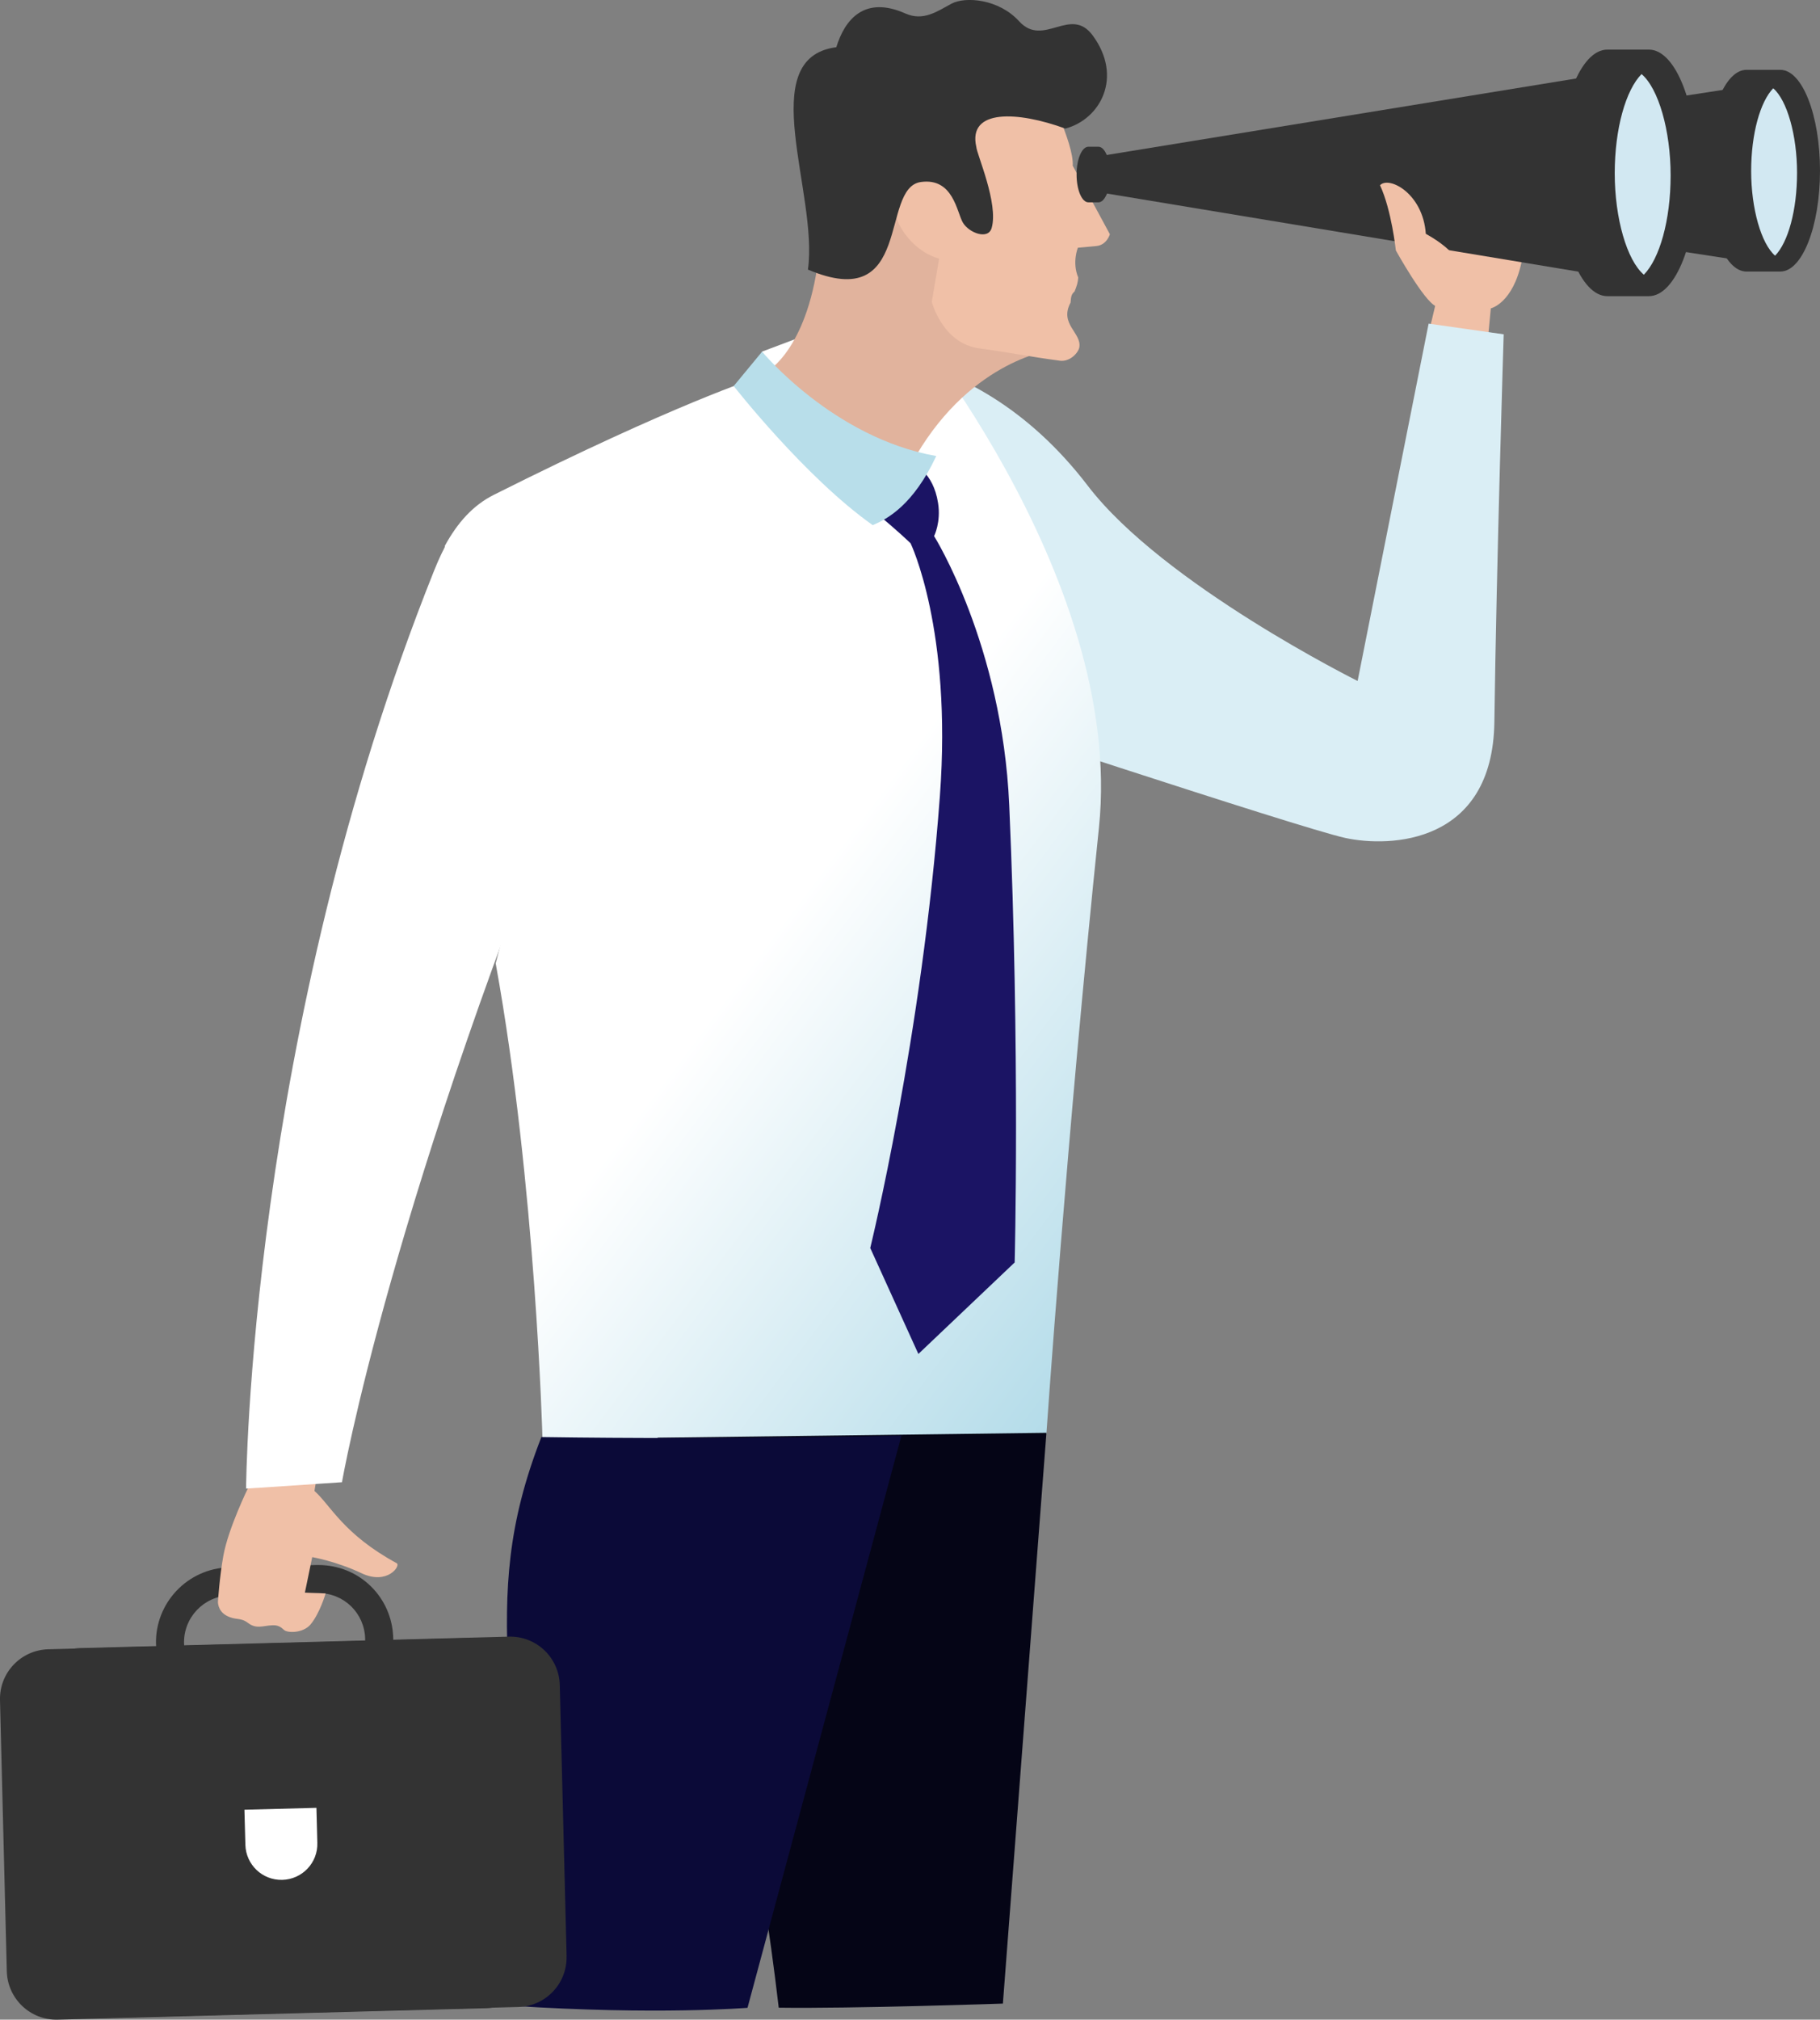
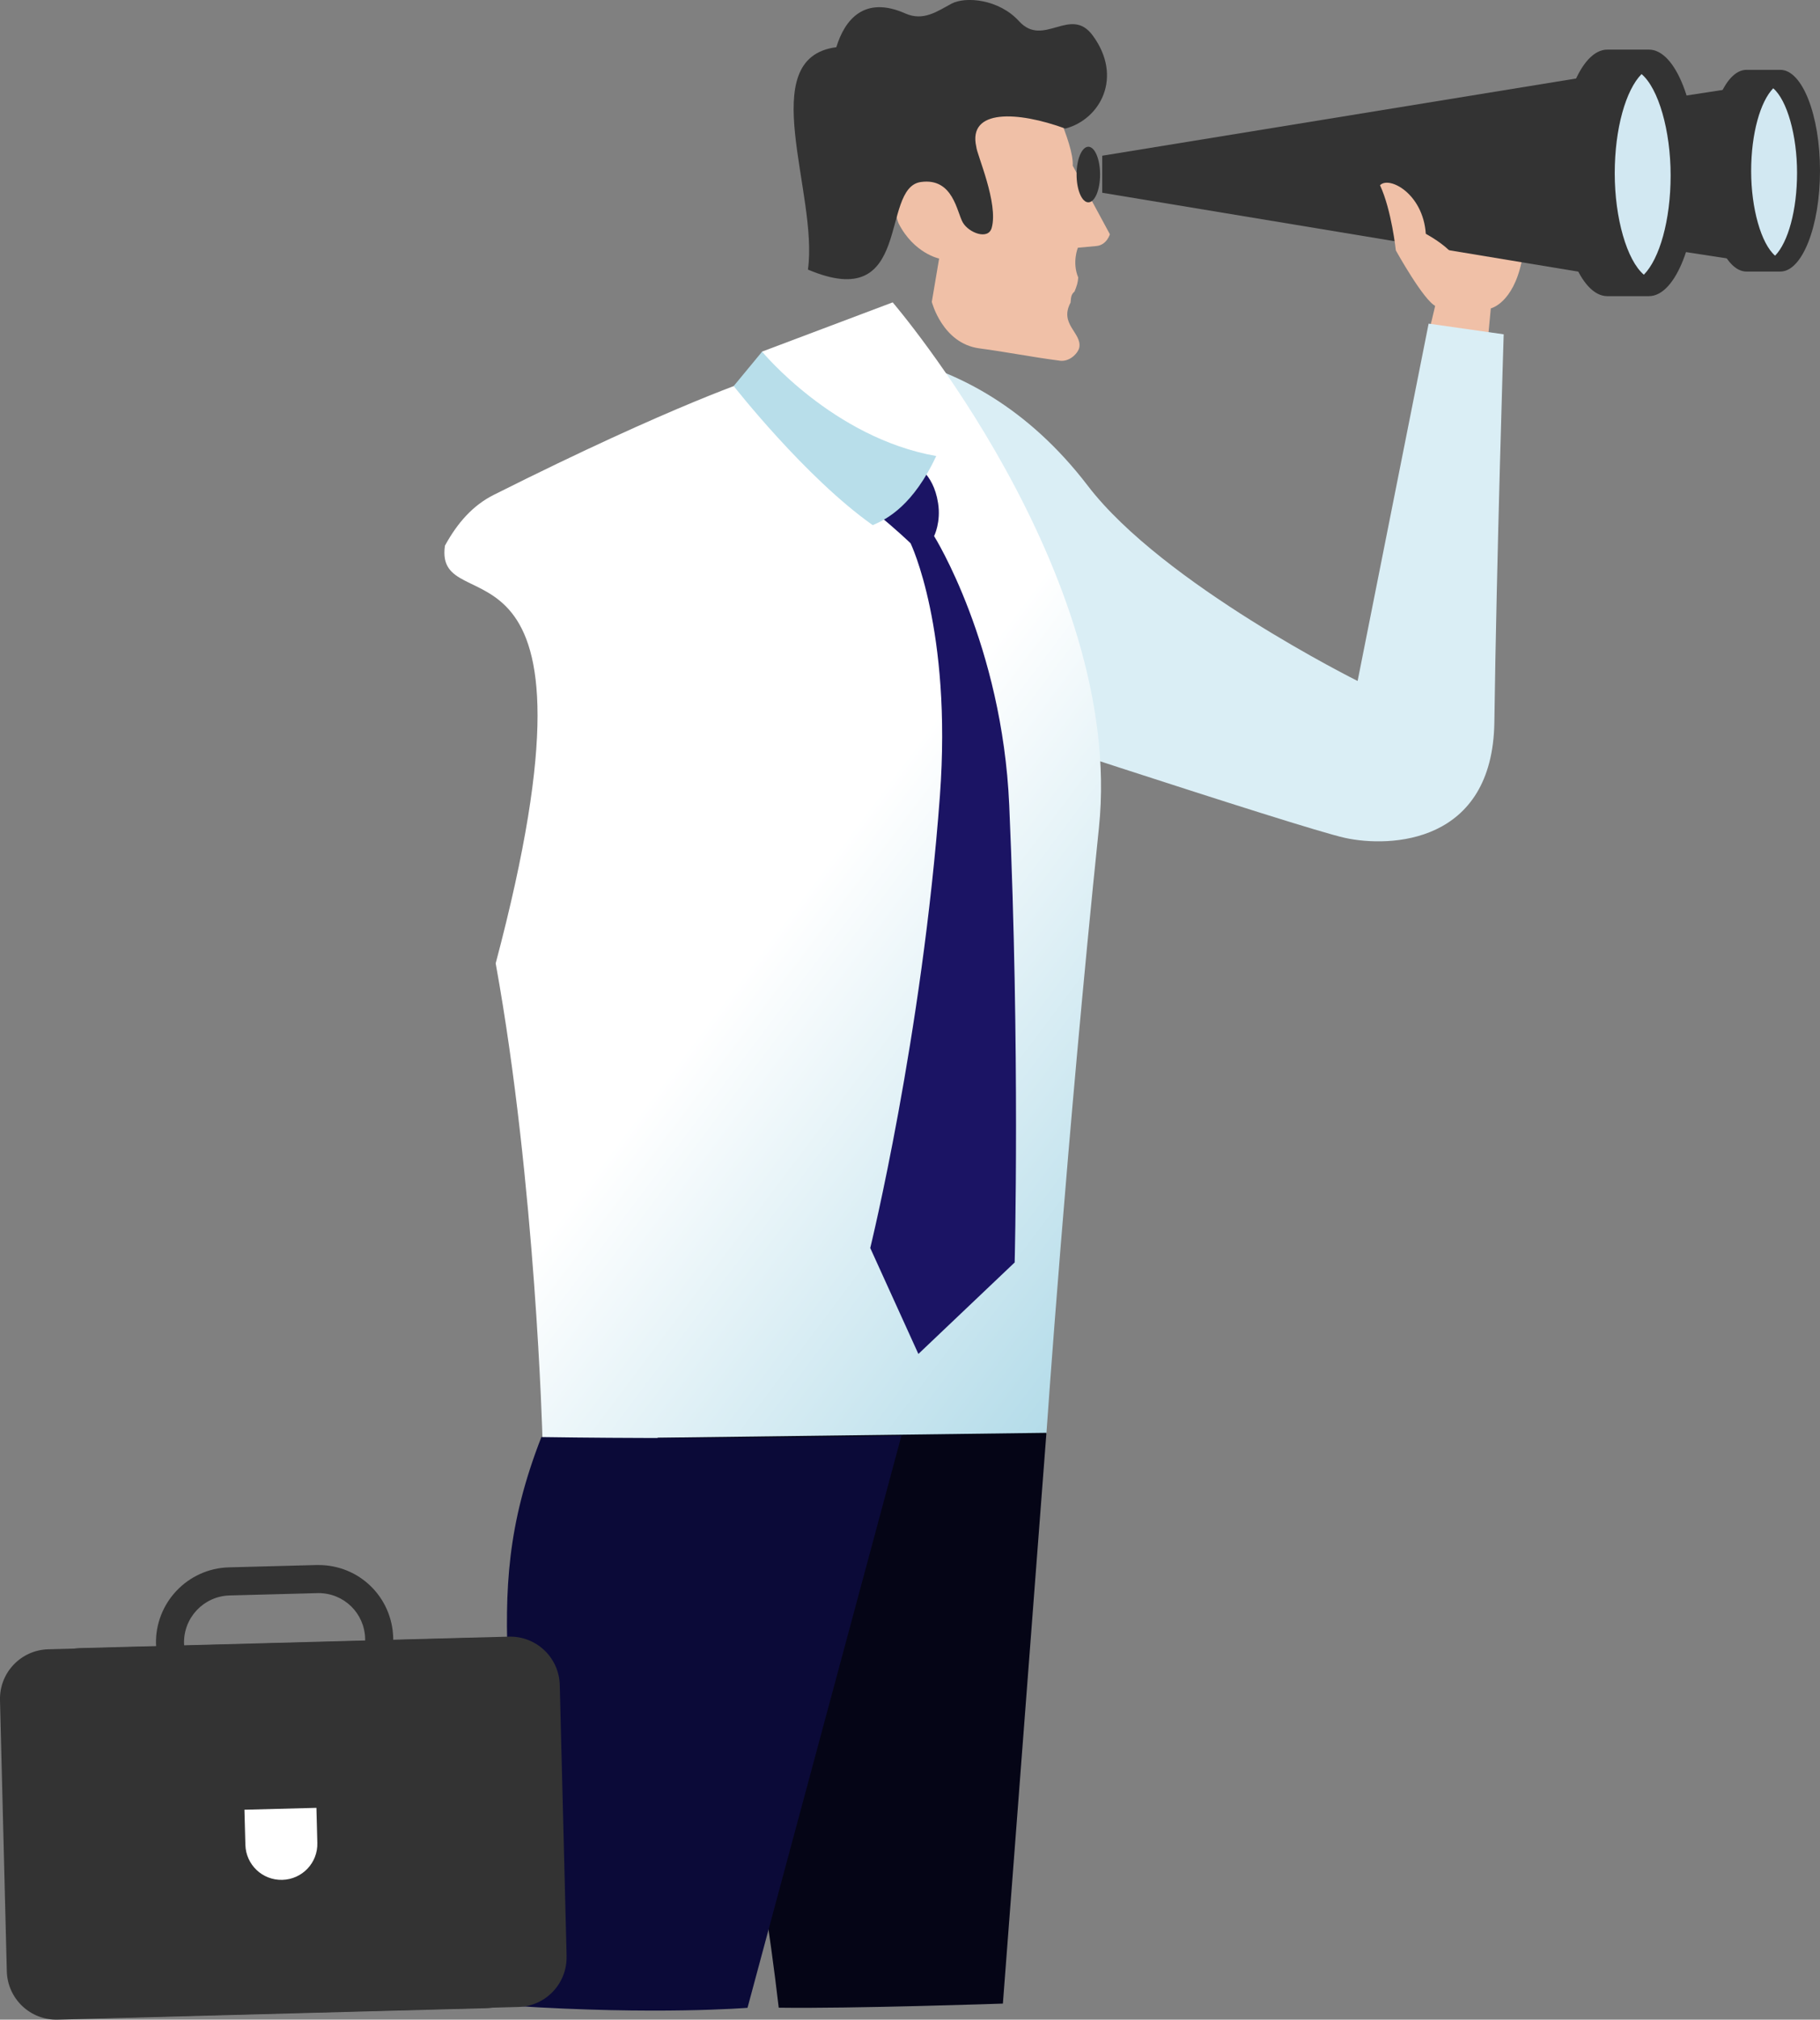
<svg xmlns="http://www.w3.org/2000/svg" id="_レイヤー_2" data-name="レイヤー 2" viewBox="0 0 462.38 512.97">
  <rect x="0" y="0" width="462.38" height="512.97" fill="#808080" stroke="none" />
  <defs>
    <style>      .cls-1 {        fill: url(#Novpol昼ko_p_echodu_2);      }      .cls-1, .cls-2, .cls-3, .cls-4, .cls-5, .cls-6, .cls-7, .cls-8, .cls-9, .cls-10, .cls-11, .cls-12 {        stroke-width: 0px;      }      .cls-2 {        fill: none;      }      .cls-3 {        fill: #1b1464;      }      .cls-4 {        fill: #0b0a38;      }      .cls-5 {        fill: #daeef5;      }      .cls-6 {        fill: #e1b39d;      }      .cls-7 {        fill: #d2e8f2;      }      .cls-8 {        fill: #b8deea;      }      .cls-9 {        fill: #333;      }      .cls-10 {        fill: #fff;      }      .cls-11 {        fill: #f0c0a7;      }      .cls-12 {        fill: #050516;      }    </style>
    <linearGradient id="Novpol昼ko_p_echodu_2" data-name="Novpol昼ko pﾞechodu 2" x1="332.05" y1="336.93" x2="197.41" y2="235.65" gradientUnits="userSpaceOnUse">
      <stop offset="0" stop-color="#9fd2e3" />
      <stop offset="1" stop-color="#fff" />
    </linearGradient>
  </defs>
  <g id="_編集モード" data-name="編集モード">
    <g>
      <rect class="cls-2" x="27.42" y="68.43" width="211" height="211" />
      <g>
        <path class="cls-11" d="m362.82,84.91s1.8-6.67,2.17-9.27c.32-2.27-6.3-22.58-6.3-22.58,0,0,4.98-1.17,6.93,4.63.98,2.91,3.82,4.67,3.82,4.67l4.41-11.52s12.88,2.38,12.78,3.03c-.22,1.52,1.02,7.47-.04,12.53-2.23,10.67-7.84,11.92-7.84,11.92l-1.81,19.06-14.12-12.46Z" />
        <path class="cls-5" d="m205.61,89.38s39.76-6.53,70.76,34.01c19.12,25,68.54,49.57,68.54,49.57l18.04-90.76,19.07,2.71s-1.81,57.36-2.37,98.5c-.43,30.96-26.46,31.91-37.92,29.41-11.45-2.5-105.83-33.76-105.83-33.76l-30.29-89.68Z" />
        <path class="cls-1" d="m226.79,76.8l-33.17,12.5-1.37,6.68s-20.43,6.43-66.81,29.71c-5.26,2.65-9.18,7.02-12.4,12.9-3,20.76,43.88-10.66,12.89,106.09,10.18,56.1,11.89,120.75,11.89,120.75,0,0,4.93,11.27,7.58,11.87l120.44-13.13s5.19-75.42,13.35-153.94c6.72-64.59-52.4-133.43-52.4-133.43Z" />
        <path class="cls-3" d="m232.02,117.89s5.07,1.9,6.3,9.88c.78,4.87-1.01,8.39-1.01,8.39,0,0,17.3,27.56,19.09,68.34,2.76,62.56,1.38,116.15,1.38,116.15l-24.46,23.24-12.23-26.91s13.18-53.7,17.7-114.88c3.11-42.26-7.45-64.11-7.45-64.11,0,0-3.79-3.67-8.71-7.61,7.35-6.21,9.39-12.48,9.39-12.48Z" />
        <path class="cls-12" d="m197.84,509.93c-9.47-81.15-30.78-144.76-30.78-144.76l98.79-1.25-11.06,144.97s-38.4,1.31-56.94,1.04Z" />
        <path class="cls-4" d="m229.02,364.63l-39.11,145.33s-23,1.9-59.77-.51c4.75-79.07-9.99-99.91,7.4-144.45,46.8.7,91.48-.37,91.48-.37Z" />
        <path class="cls-9" d="m143.94,496.82c.18,6.97-5.3,12.75-12.26,12.93l-108.82,2.91c-6.95.19-12.74-5.3-12.92-12.25l-1.75-68.88c-.18-6.96,5.31-12.74,12.26-12.93l108.82-2.91c6.96-.19,12.75,5.29,12.94,12.25l1.74,68.88Z" />
        <path class="cls-9" d="m39.63,417.61c-.27-10.48,8.03-19.23,18.51-19.52l22.23-.59h.53c10.36,0,18.71,8.12,19,18.5.26,10.48-8.04,19.23-18.5,19.51l-22.25.61h-.51c-10.37,0-18.72-8.13-19-18.51Zm18.7-12.38c-6.55.17-11.74,5.64-11.57,12.19.17,6.38,5.49,11.58,11.87,11.58l22.58-.61c6.54-.17,11.73-5.65,11.56-12.2-.18-6.48-5.39-11.56-11.87-11.56l-22.57.6Z" />
        <path class="cls-9" d="m135.75,497.13c.19,6.96-5.3,12.74-12.26,12.93l-108.82,2.91c-6.96.19-12.74-5.3-12.94-12.26L0,431.83c-.19-6.96,5.3-12.74,12.25-12.93l108.82-2.91c6.95-.18,12.75,5.3,12.93,12.26l1.75,68.89Z" />
        <g>
-           <path class="cls-6" d="m195.64,93.79s10.71-6.66,12.73-32.46c6.4-13.78,19.18-16.39,19.18-16.39,0,0,12.86,11.01,14.27,20.17,1.29,8.42,3.15,19.08,7.07,19.17,8.11.19,18.67,4.55,18.67,4.55,0,0-20.28,2.24-34.81,26.85-20.07.15-37.12-21.89-37.12-21.89Z" />
          <path class="cls-11" d="m269.18,91.6c-7.51-.98-13.29-2.18-20.39-3.12-9.38-1.26-12.06-11.81-12.06-11.81l1.86-11s-6.38-1.3-10.28-8.89c-.82-1.6-2.69-10.96,4.81-12.66,11.12-2.56,5.17-29.17,5.17-29.17l15.09-1.94,11.96,8.59s7.56,14.74,7.19,20.49c1.72,3.09,9.44,17.41,9.44,17.41,0,0-.78,2.74-3.43,2.99-3.34.31-4.7.43-4.7.43,0,0-1.53,3.7.09,7.57-.11,1.35-.32,2.01-.94,3.56-.84.71-.89,1.36-1.01,2.81-2.94,5.49,2.9,7.67,2.22,11.39-.23,1.26-2.28,3.73-5.01,3.36Z" />
        </g>
-         <path class="cls-11" d="m81.75,369.86s-1.47,5.98-1.86,8.82c4.09,3.63,7.33,10.99,20.9,18.36,1.08.59-2.33,5.64-8.9,2.56-6.61-3.11-12.57-4.1-12.57-4.1l-1.86,9.01,5.26.21s-1.45,5.04-3.84,7.89c-1.84,2.19-5.79,2.22-6.73,1.37-.8-.75-1.53-1.24-2.94-1.18-2.42.1-4.05,1.04-6.2-.59-2.02-1.51-3.07-.59-5.42-1.83-2.35-1.24-2.22-3.59-2.22-3.59,0,0,.4-6.27,1.37-11.62,1.25-6.99,6.3-17.27,6.3-17.27l5.98-5.19,12.73-2.84Z" />
-         <path class="cls-10" d="m62.52,378.09l24.36-1.62s12.45-72.32,62.92-194.05c-.56-1.95-19.57-87.33-39.54-37.42-47.15,117.85-47.74,233.09-47.74,233.09Z" />
        <path class="cls-10" d="m80.39,459.17l.23,8.9c.15,5.06-3.84,9.26-8.9,9.39h0c-5.05.14-9.24-3.84-9.38-8.89l-.24-8.92,18.29-.48Z" />
        <g>
          <polygon class="cls-9" points="343.47 51 439.7 65.78 439.7 22.53 343.47 37.31 343.47 51" />
-           <path class="cls-9" d="m279.06,37.27h-2.56c-1.65,0-2.99,3.16-2.99,7.06s1.34,7.06,2.99,7.06h2.56c1.65,0,2.98-3.15,2.98-7.06s-1.34-7.06-2.98-7.06Z" />
+           <path class="cls-9" d="m279.06,37.27h-2.56c-1.65,0-2.99,3.16-2.99,7.06s1.34,7.06,2.99,7.06c1.65,0,2.98-3.15,2.98-7.06s-1.34-7.06-2.98-7.06Z" />
          <polygon class="cls-9" points="280.03 48.96 411.21 70.69 411.21 18.18 280.03 39.55 280.03 48.96" />
          <path class="cls-9" d="m418.91,12.6h-10.56c-6.82,0-12.31,14.01-12.31,31.31s5.49,31.31,12.31,31.31h10.56c6.8,0,12.3-14.03,12.3-31.31s-5.5-31.31-12.3-31.31Z" />
          <path class="cls-9" d="m452.31,17.74h-8.63c-5.57,0-10.08,11.47-10.08,25.62s4.51,25.61,10.08,25.61h8.63c5.55,0,10.07-11.48,10.07-25.61s-4.52-25.62-10.07-25.62Z" />
          <path class="cls-7" d="m450.5,22.42c-3.28,3.37-5.61,11.5-5.61,21.03s2.55,18.44,6.08,21.49c3.29-3.37,5.58-11.51,5.58-21.04s-2.53-18.44-6.06-21.48Z" />
          <path class="cls-7" d="m417.05,18.81c-3.99,4.03-6.82,13.8-6.82,25.22s3.1,22.1,7.4,25.74c3.98-4.03,6.8-13.8,6.8-25.21s-3.08-22.1-7.39-25.75Z" />
        </g>
        <path class="cls-8" d="m193.61,89.32l-7.21,8.73s18.17,23.23,35.32,35.33c3.83-1.61,10.33-5.17,16.14-17.55-26.22-4.64-44.24-26.51-44.24-26.51Z" />
        <path class="cls-11" d="m362.23,59.38c15.86,8.86,7.17,16.27,2.55,18.38-3-1.24-10.16-14.16-10.16-14.16,0,0-1.07-10.21-4.02-16.55,2.29-2.43,10.94,2.1,11.63,12.33Z" />
      </g>
      <path class="cls-9" d="m212.47,11.99c2.16-7.05,7.15-13.18,17.56-8.56,4.57,2.03,8.14-.59,11.69-2.49,3.55-1.9,12.04-1.2,17.19,4.46,6.19,6.81,13.07-4.04,18.7,3.61,7.74,10.52,2,21.27-6.95,23.65-12.11-4.42-24.82-5.07-22.63,4.62.13,1.95,5.68,14.38,3.91,20.61-.88,3.12-5.76,1.27-7.31-1.34-1.55-2.61-2.43-11.48-10.69-10.32-10.51,1.48-1.84,33.64-28.68,22.24,2.71-19.26-13.82-53.76,7.2-56.48Z" />
    </g>
  </g>
</svg>